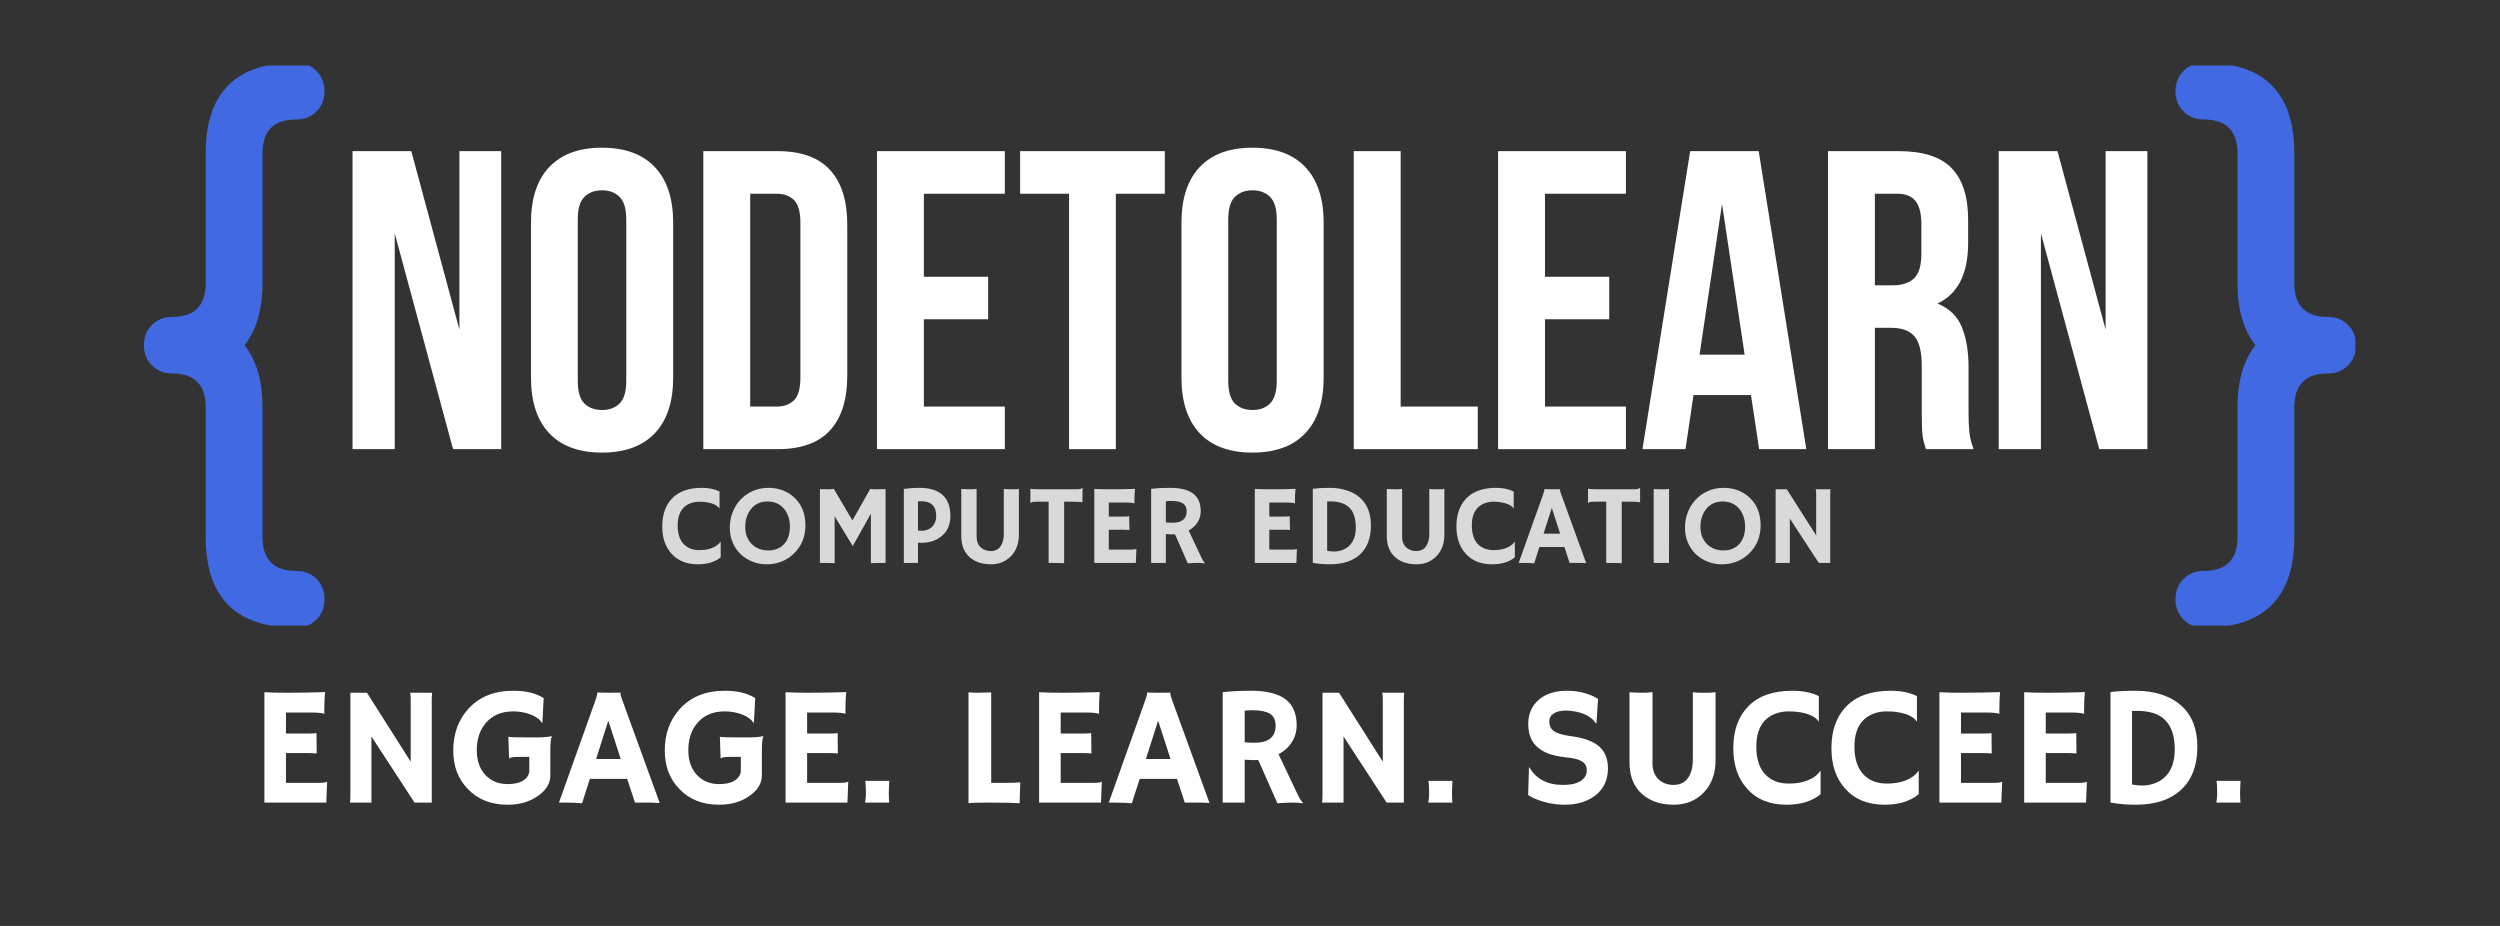
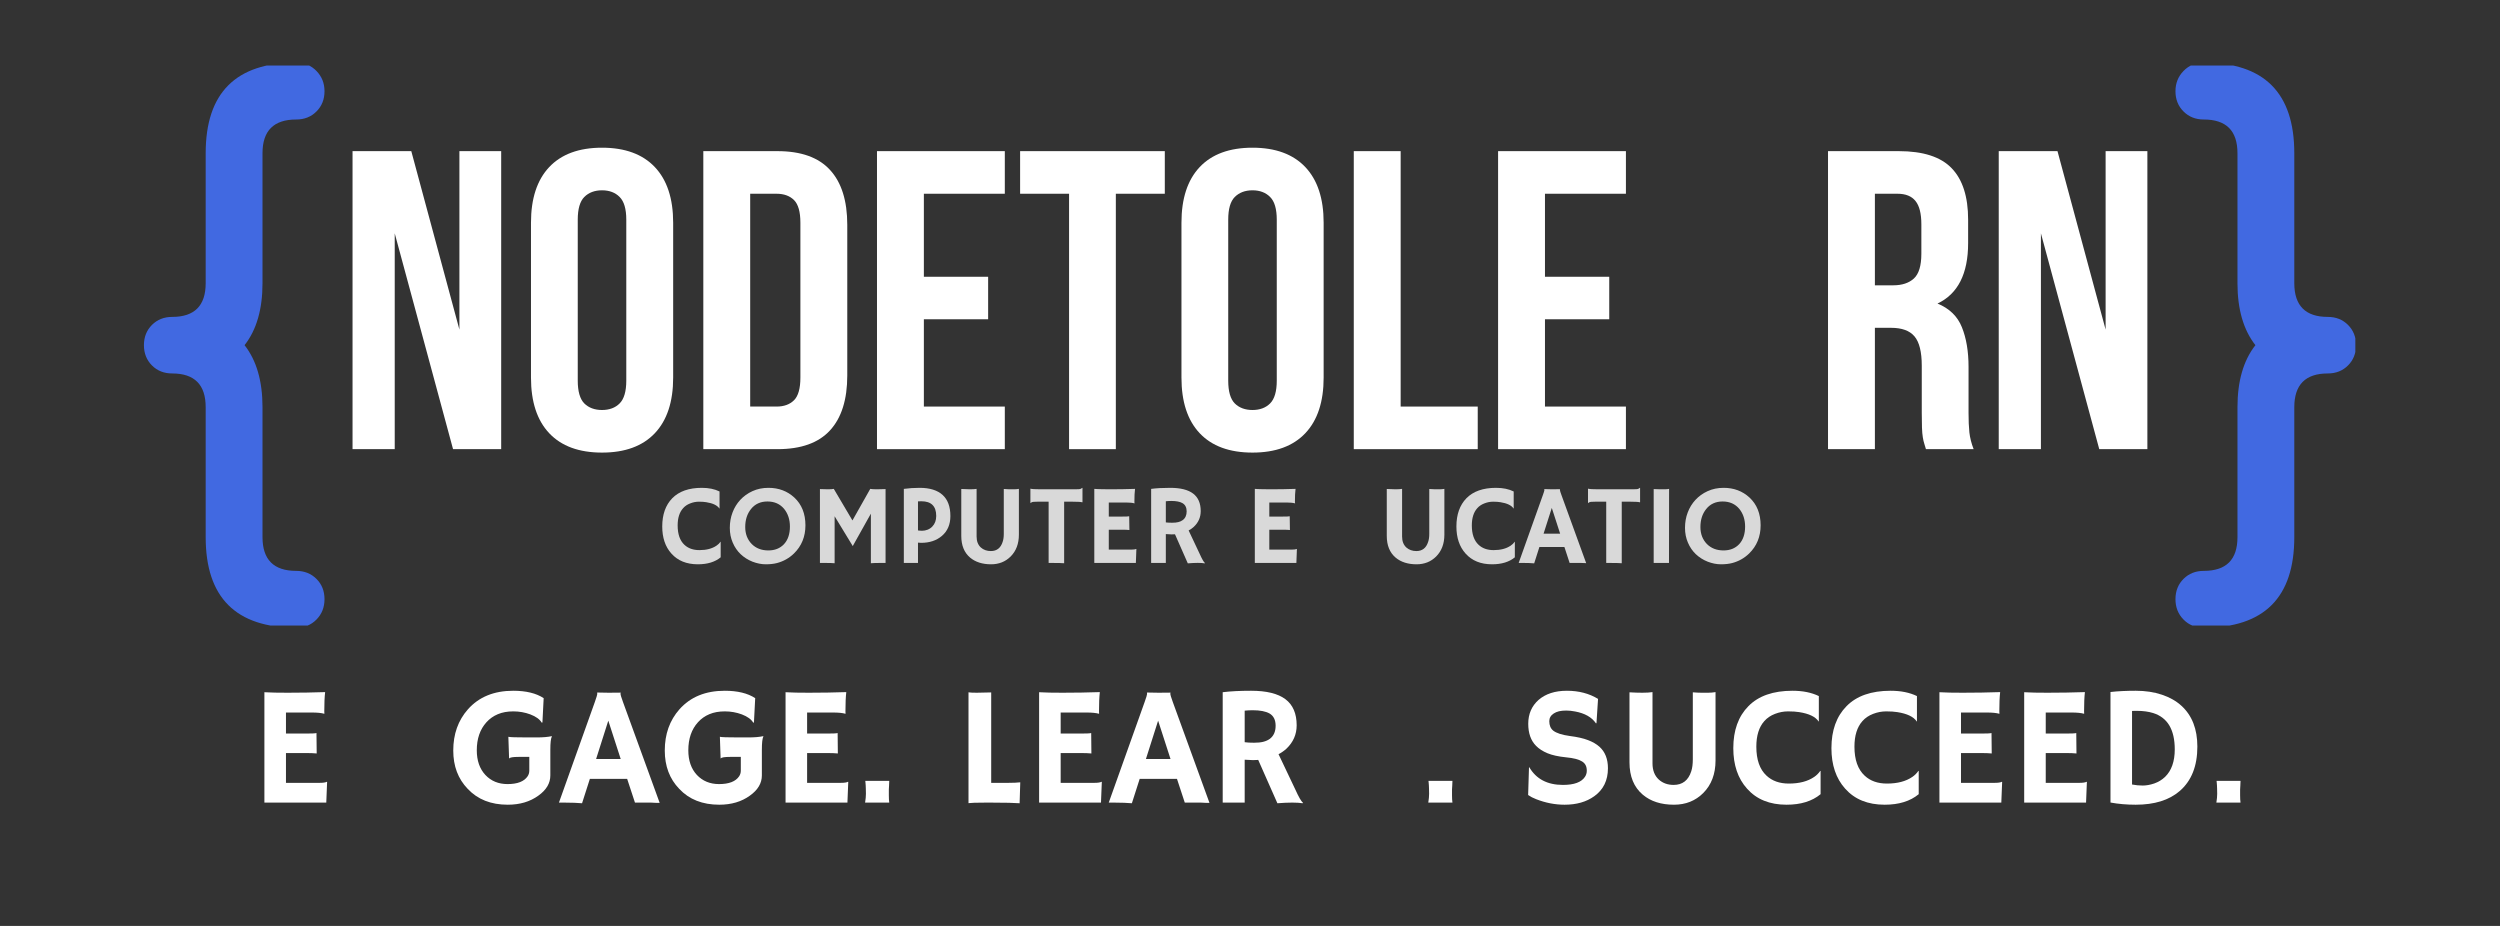
<svg xmlns="http://www.w3.org/2000/svg" width="1080" zoomAndPan="magnify" viewBox="0 0 810 300" height="400" preserveAspectRatio="xMidYMid meet" version="1.0">
  <rect x="0" y="0" width="810" height="300" fill="#333333" stroke="none" />
  <defs>
    <clipPath id="ced4c162c1">
      <path d="M 46.633 21.242 L 105.84 21.242 L 105.84 202.684 L 46.633 202.684 Z M 46.633 21.242 " clip-rule="nonzero" />
    </clipPath>
    <clipPath id="62912ef566">
      <path d="M 704.16 21.242 L 763.129 21.242 L 763.129 202.684 L 704.16 202.684 Z M 704.16 21.242 " clip-rule="nonzero" />
    </clipPath>
  </defs>
  <g clip-path="url(#ced4c162c1)">
    <path fill="#4169e1" d="M 95.977 20.297 C 98.617 20.297 100.805 21.203 102.531 22.992 C 104.27 24.777 105.141 26.965 105.141 29.555 C 105.141 32.195 104.27 34.391 102.531 36.117 C 100.805 37.848 98.617 38.719 95.977 38.719 C 88.688 38.719 85.051 42.355 85.051 49.645 L 85.051 91.758 C 85.051 100.211 83.109 106.91 79.238 111.836 C 83.109 116.773 85.051 123.473 85.051 131.926 L 85.051 174.039 C 85.051 181.32 88.688 184.965 95.977 184.965 C 98.617 184.965 100.805 185.836 102.531 187.562 C 104.27 189.293 105.141 191.488 105.141 194.129 C 105.141 196.77 104.27 198.973 102.531 200.734 C 100.805 202.5 98.617 203.375 95.977 203.375 C 76.418 203.375 66.641 193.598 66.641 174.039 L 66.641 131.926 C 66.641 124.645 63.02 121 55.797 121 C 53.156 121 50.973 120.141 49.234 118.402 C 47.504 116.672 46.633 114.488 46.633 111.836 C 46.633 109.195 47.504 107.012 49.234 105.273 C 50.973 103.543 53.156 102.676 55.797 102.676 C 63.02 102.676 66.641 99.039 66.641 91.758 L 66.641 49.645 C 66.641 30.078 76.418 20.297 95.977 20.297 " fill-opacity="1" fill-rule="nonzero" />
  </g>
  <g clip-path="url(#62912ef566)">
    <path fill="#4169e1" d="M 714.016 20.297 C 711.375 20.297 709.188 21.203 707.461 22.992 C 705.723 24.777 704.852 26.965 704.852 29.555 C 704.852 32.195 705.723 34.391 707.461 36.117 C 709.188 37.848 711.375 38.719 714.016 38.719 C 721.305 38.719 724.941 42.355 724.941 49.645 L 724.941 91.758 C 724.941 100.211 726.883 106.91 730.754 111.836 C 726.883 116.773 724.941 123.473 724.941 131.926 L 724.941 174.039 C 724.941 181.32 721.305 184.965 714.016 184.965 C 711.375 184.965 709.188 185.836 707.461 187.562 C 705.723 189.293 704.852 191.488 704.852 194.129 C 704.852 196.77 705.723 198.973 707.461 200.734 C 709.188 202.5 711.375 203.375 714.016 203.375 C 733.574 203.375 743.352 193.598 743.352 174.039 L 743.352 131.926 C 743.352 124.645 746.973 121 754.195 121 C 756.836 121 759.02 120.141 760.758 118.402 C 762.488 116.672 763.359 114.488 763.359 111.836 C 763.359 109.195 762.488 107.012 760.758 105.273 C 759.02 103.543 756.836 102.676 754.195 102.676 C 746.973 102.676 743.352 99.039 743.352 91.758 L 743.352 49.645 C 743.352 30.078 733.574 20.297 714.016 20.297 " fill-opacity="1" fill-rule="nonzero" />
  </g>
  <path fill="#ffffff" d="M 127.891 75.598 L 127.891 145.527 L 114.223 145.527 L 114.223 48.969 L 133.258 48.969 L 148.848 106.785 L 148.848 48.969 L 162.383 48.969 L 162.383 145.527 L 146.789 145.527 Z M 127.891 75.598 " fill-opacity="1" fill-rule="nonzero" />
  <path fill="#ffffff" d="M 187.191 123.32 C 187.191 126.812 187.902 129.277 189.316 130.711 C 190.754 132.129 192.668 132.84 195.055 132.84 C 197.434 132.84 199.344 132.129 200.758 130.711 C 202.195 129.277 202.918 126.812 202.918 123.32 L 202.918 71.176 C 202.918 67.691 202.195 65.238 200.758 63.82 C 199.344 62.387 197.434 61.66 195.055 61.66 C 192.668 61.66 190.754 62.387 189.316 63.82 C 187.902 65.238 187.191 67.691 187.191 71.176 Z M 172.039 72.156 C 172.039 64.328 174.004 58.32 177.945 54.133 C 181.902 49.949 187.605 47.855 195.055 47.855 C 202.496 47.855 208.203 49.949 212.168 54.133 C 216.125 58.32 218.105 64.328 218.105 72.156 L 218.105 122.344 C 218.105 130.172 216.125 136.18 212.168 140.363 C 208.203 144.551 202.496 146.641 195.055 146.641 C 187.605 146.641 181.902 144.551 177.945 140.363 C 174.004 136.18 172.039 130.172 172.039 122.344 Z M 172.039 72.156 " fill-opacity="1" fill-rule="nonzero" />
  <path fill="#ffffff" d="M 227.875 48.969 L 251.902 48.969 C 259.531 48.969 265.199 50.996 268.914 55.047 C 272.645 59.094 274.516 65.027 274.516 72.832 L 274.516 121.668 C 274.516 129.48 272.645 135.402 268.914 139.453 C 265.199 143.504 259.531 145.527 251.902 145.527 L 227.875 145.527 Z M 243.062 62.773 L 243.062 131.727 L 251.598 131.727 C 254.004 131.727 255.895 131.043 257.27 129.668 C 258.637 128.301 259.328 125.852 259.328 122.344 L 259.328 72.156 C 259.328 68.645 258.637 66.207 257.27 64.832 C 255.895 63.465 254.004 62.773 251.598 62.773 Z M 243.062 62.773 " fill-opacity="1" fill-rule="nonzero" />
  <path fill="#ffffff" d="M 299.332 89.672 L 320.156 89.672 L 320.156 103.441 L 299.332 103.441 L 299.332 131.727 L 325.559 131.727 L 325.559 145.527 L 284.145 145.527 L 284.145 48.969 L 325.559 48.969 L 325.559 62.773 L 299.332 62.773 Z M 299.332 89.672 " fill-opacity="1" fill-rule="nonzero" />
  <path fill="#ffffff" d="M 330.516 48.969 L 377.395 48.969 L 377.395 62.773 L 361.531 62.773 L 361.531 145.527 L 346.379 145.527 L 346.379 62.773 L 330.516 62.773 Z M 330.516 48.969 " fill-opacity="1" fill-rule="nonzero" />
  <path fill="#ffffff" d="M 397.945 123.32 C 397.945 126.812 398.652 129.277 400.07 130.711 C 401.508 132.129 403.422 132.84 405.809 132.84 C 408.188 132.84 410.094 132.129 411.512 130.711 C 412.949 129.277 413.672 126.812 413.672 123.32 L 413.672 71.176 C 413.672 67.691 412.949 65.238 411.512 63.82 C 410.094 62.387 408.188 61.66 405.809 61.66 C 403.422 61.66 401.508 62.387 400.07 63.82 C 398.652 65.238 397.945 67.691 397.945 71.176 Z M 382.793 72.156 C 382.793 64.328 384.758 58.32 388.699 54.133 C 392.656 49.949 398.359 47.855 405.809 47.855 C 413.25 47.855 418.953 49.949 422.922 54.133 C 426.879 58.32 428.859 64.328 428.859 72.156 L 428.859 122.344 C 428.859 130.172 426.879 136.18 422.922 140.363 C 418.953 144.551 413.25 146.641 405.809 146.641 C 398.359 146.641 392.656 144.551 388.699 140.363 C 384.758 136.18 382.793 130.172 382.793 122.344 Z M 382.793 72.156 " fill-opacity="1" fill-rule="nonzero" />
  <path fill="#ffffff" d="M 438.625 48.969 L 453.812 48.969 L 453.812 131.727 L 478.785 131.727 L 478.785 145.527 L 438.625 145.527 Z M 438.625 48.969 " fill-opacity="1" fill-rule="nonzero" />
  <path fill="#ffffff" d="M 500.57 89.672 L 521.395 89.672 L 521.395 103.441 L 500.57 103.441 L 500.57 131.727 L 526.797 131.727 L 526.797 145.527 L 485.383 145.527 L 485.383 48.969 L 526.797 48.969 L 526.797 62.773 L 500.57 62.773 Z M 500.57 89.672 " fill-opacity="1" fill-rule="nonzero" />
-   <path fill="#ffffff" d="M 585.246 145.527 L 569.957 145.527 L 567.324 128.012 L 548.695 128.012 L 546.098 145.527 L 532.156 145.527 L 547.613 48.969 L 569.82 48.969 Z M 550.652 114.918 L 565.266 114.918 L 557.941 66.082 Z M 550.652 114.918 " fill-opacity="1" fill-rule="nonzero" />
  <path fill="#ffffff" d="M 624.004 145.527 C 623.816 144.879 623.641 144.281 623.465 143.738 C 623.277 143.184 623.125 142.492 622.992 141.68 C 622.855 140.855 622.762 139.793 622.719 138.508 C 622.672 137.211 622.652 135.598 622.652 133.684 L 622.652 118.496 C 622.652 113.996 621.859 110.824 620.289 108.977 C 618.738 107.137 616.207 106.211 612.695 106.211 L 607.465 106.211 L 607.465 145.527 L 592.277 145.527 L 592.277 48.969 L 615.195 48.969 C 623.094 48.969 628.805 50.816 632.34 54.504 C 635.891 58.176 637.672 63.734 637.672 71.176 L 637.672 78.77 C 637.672 88.695 634.363 95.223 627.75 98.348 C 631.598 99.926 634.23 102.48 635.648 106.008 C 637.082 109.543 637.809 113.836 637.809 118.898 L 637.809 133.816 C 637.809 136.207 637.891 138.297 638.078 140.094 C 638.281 141.875 638.734 143.688 639.461 145.527 Z M 607.465 62.773 L 607.465 92.441 L 613.406 92.441 C 616.242 92.441 618.469 91.715 620.09 90.246 C 621.707 88.762 622.52 86.086 622.52 82.215 L 622.52 72.695 C 622.52 69.211 621.887 66.688 620.629 65.137 C 619.387 63.566 617.438 62.773 614.789 62.773 Z M 607.465 62.773 " fill-opacity="1" fill-rule="nonzero" />
  <path fill="#ffffff" d="M 661.258 75.598 L 661.258 145.527 L 647.59 145.527 L 647.59 48.969 L 666.625 48.969 L 682.219 106.785 L 682.219 48.969 L 695.75 48.969 L 695.75 145.527 L 680.16 145.527 Z M 661.258 75.598 " fill-opacity="1" fill-rule="nonzero" />
  <path fill="#d9d9d9" d="M 227.391 158.059 C 229.633 158.059 231.551 158.453 233.129 159.238 L 233.129 164.738 L 233.094 164.773 C 232.418 163.746 231 163.051 228.84 162.715 C 228.207 162.605 227.406 162.547 226.445 162.547 C 225.473 162.547 224.52 162.742 223.574 163.121 C 222.648 163.484 221.898 163.996 221.316 164.672 C 220.141 165.98 219.559 167.836 219.559 170.242 C 219.559 173.059 220.285 175.152 221.754 176.52 C 222.984 177.668 224.605 178.238 226.613 178.238 C 228.883 178.238 230.73 177.758 232.148 176.789 C 232.664 176.453 233.102 176.031 233.465 175.508 L 233.5 175.539 L 233.5 180.57 C 231.676 182.078 229.211 182.832 226.105 182.832 C 222.461 182.832 219.602 181.676 217.535 179.355 C 215.551 177.152 214.566 174.223 214.566 170.578 C 214.566 166.715 215.645 163.66 217.805 161.434 C 220.008 159.188 223.203 158.059 227.391 158.059 Z M 227.391 158.059 " fill-opacity="1" fill-rule="nonzero" />
  <path fill="#d9d9d9" d="M 239.969 179.555 C 238.891 178.527 238.027 177.277 237.406 175.809 C 236.773 174.352 236.461 172.754 236.461 171.02 C 236.461 169.262 236.746 167.609 237.336 166.055 C 237.918 164.504 238.754 163.145 239.836 161.973 C 240.934 160.781 242.246 159.84 243.785 159.137 C 245.336 158.422 247.066 158.059 248.98 158.059 C 252.289 158.059 255.074 159.105 257.352 161.195 C 259.754 163.426 260.961 166.426 260.961 170.207 C 260.961 173.879 259.715 176.926 257.215 179.355 C 255.68 180.84 253.859 181.867 251.75 182.426 C 250.711 182.695 249.496 182.832 248.105 182.832 C 246.703 182.832 245.277 182.543 243.816 181.988 C 242.348 181.402 241.066 180.594 239.969 179.555 Z M 241.453 170.746 C 241.453 171.879 241.633 172.906 241.996 173.852 C 242.375 174.781 242.891 175.574 243.547 176.25 C 244.941 177.648 246.738 178.34 248.949 178.34 C 251.039 178.34 252.727 177.668 254.012 176.316 C 255.293 174.926 255.934 173.027 255.934 170.613 C 255.934 168.344 255.309 166.445 254.078 164.91 C 252.746 163.289 250.938 162.48 248.645 162.48 C 246.391 162.48 244.609 163.305 243.312 164.941 C 242.07 166.496 241.453 168.438 241.453 170.746 Z M 241.453 170.746 " fill-opacity="1" fill-rule="nonzero" />
  <path fill="#d9d9d9" d="M 270.418 182.492 C 269.852 182.426 268.75 182.391 267.109 182.391 L 265.66 182.391 L 265.66 158.461 C 266.418 158.512 267.262 158.531 268.191 158.531 C 269.109 158.531 269.762 158.488 270.148 158.395 L 276.191 168.621 L 281.961 158.395 C 282.34 158.488 283.074 158.531 284.156 158.531 C 285.234 158.531 286.156 158.512 286.922 158.461 L 286.922 182.391 L 285.504 182.391 C 283.859 182.391 282.746 182.426 282.164 182.492 L 282.164 166.426 L 276.293 176.926 L 270.418 167.27 Z M 270.418 182.492 " fill-opacity="1" fill-rule="nonzero" />
  <path fill="#d9d9d9" d="M 292.84 158.395 C 294.504 158.176 296.215 158.059 297.973 158.059 C 301.227 158.059 303.707 158.824 305.395 160.352 C 307.082 161.887 307.926 164.168 307.926 167.203 C 307.926 169.93 307 172.082 305.16 173.648 C 303.406 175.137 301.16 175.879 298.445 175.879 C 298.125 175.879 297.785 175.859 297.43 175.809 L 297.43 182.391 L 292.84 182.391 Z M 298.512 162.41 C 298.148 162.41 297.785 162.43 297.43 162.445 L 297.43 171.863 C 297.812 171.93 298.273 171.961 298.816 171.961 C 299.371 171.961 299.945 171.852 300.535 171.625 C 301.145 171.379 301.648 171.043 302.055 170.613 C 302.906 169.734 303.336 168.586 303.336 167.172 C 303.336 163.996 301.727 162.41 298.512 162.41 Z M 298.512 162.41 " fill-opacity="1" fill-rule="nonzero" />
  <path fill="#d9d9d9" d="M 325.227 158.43 C 325.941 158.496 326.551 158.531 327.047 158.531 L 328.531 158.531 C 329.047 158.531 329.578 158.488 330.121 158.395 L 330.121 173.211 C 330.121 176.164 329.227 178.527 327.453 180.301 C 325.766 181.988 323.648 182.832 321.109 182.832 C 318.316 182.832 316.055 182.113 314.324 180.672 C 312.41 179.051 311.457 176.715 311.457 173.648 L 311.457 158.43 C 312.441 158.496 313.379 158.531 314.258 158.531 C 315.133 158.531 315.852 158.488 316.418 158.395 L 316.418 173.852 C 316.418 175.363 316.871 176.543 317.801 177.395 C 318.68 178.164 319.758 178.543 321.039 178.543 C 322.949 178.543 324.223 177.559 324.855 175.574 C 325.098 174.883 325.227 174.012 325.227 172.977 Z M 325.227 158.43 " fill-opacity="1" fill-rule="nonzero" />
  <path fill="#d9d9d9" d="M 344.781 182.492 C 344.191 182.426 342.707 182.391 340.324 182.391 L 339.754 182.391 L 339.754 162.547 L 336.207 162.547 C 335.145 162.547 334.52 162.605 334.32 162.715 C 334.133 162.809 333.988 162.902 333.879 162.984 L 333.848 162.984 L 333.848 158.395 L 333.879 158.328 C 334.285 158.461 335.348 158.531 337.086 158.531 L 348.359 158.531 C 349.387 158.531 349.996 158.48 350.18 158.363 C 350.383 158.25 350.535 158.152 350.652 158.059 L 350.723 158.09 L 350.723 162.68 L 350.652 162.75 C 350.266 162.613 349.203 162.547 347.449 162.547 L 344.781 162.547 Z M 344.781 182.492 " fill-opacity="1" fill-rule="nonzero" />
  <path fill="#d9d9d9" d="M 366.566 178.07 C 367.309 178.07 367.824 178.004 368.121 177.867 L 368.188 177.902 L 368.02 182.391 L 354.555 182.391 L 354.555 158.395 C 354.891 158.422 355.246 158.445 355.633 158.461 L 356.914 158.496 C 357.742 158.523 358.645 158.531 359.617 158.531 C 362.359 158.531 365.066 158.488 367.75 158.395 C 367.613 159.434 367.547 160.824 367.547 162.582 C 367.547 162.781 367.562 162.934 367.613 163.02 L 367.547 163.086 C 366.938 162.91 366.062 162.816 364.914 162.816 L 359.246 162.816 L 359.246 167.371 L 363.496 167.371 C 364.82 167.371 365.605 167.34 365.859 167.27 L 365.926 171.727 C 365.363 171.66 364.617 171.625 363.699 171.625 L 359.246 171.625 L 359.246 178.07 Z M 366.566 178.07 " fill-opacity="1" fill-rule="nonzero" />
  <path fill="#d9d9d9" d="M 380.695 173.109 C 380.332 173.137 379.953 173.145 379.547 173.145 C 379.145 173.145 378.535 173.109 377.727 173.043 L 377.727 182.391 L 372.969 182.391 L 372.969 158.395 C 374.656 158.176 376.715 158.059 379.145 158.059 C 382.469 158.059 384.949 158.684 386.566 159.914 C 388.203 161.152 389.031 163.043 389.031 165.582 C 389.031 167.594 388.289 169.289 386.805 170.68 C 386.305 171.152 385.742 171.551 385.117 171.863 L 388.762 179.59 C 389.48 181.191 390.027 182.137 390.414 182.426 L 390.348 182.527 C 389.176 182.324 387.344 182.324 384.848 182.527 Z M 379.48 162.309 C 378.875 162.309 378.281 162.344 377.727 162.41 L 377.727 169.262 C 378.309 169.332 378.992 169.363 379.785 169.363 C 380.594 169.363 381.254 169.297 381.777 169.16 C 382.316 169.027 382.789 168.816 383.191 168.52 C 384.047 167.895 384.477 166.949 384.477 165.684 C 384.477 164.43 384.02 163.543 383.125 163.02 C 382.316 162.547 381.102 162.309 379.48 162.309 Z M 379.48 162.309 " fill-opacity="1" fill-rule="nonzero" />
  <path fill="#d9d9d9" d="M 418.578 178.07 C 419.32 178.07 419.832 178.004 420.129 177.867 L 420.195 177.902 L 420.027 182.391 L 406.562 182.391 L 406.562 158.395 C 406.898 158.422 407.254 158.445 407.641 158.461 L 408.926 158.496 C 409.75 158.523 410.652 158.531 411.625 158.531 C 414.367 158.531 417.074 158.488 419.758 158.395 C 419.621 159.434 419.555 160.824 419.555 162.582 C 419.555 162.781 419.57 162.934 419.621 163.02 L 419.555 163.086 C 418.949 162.91 418.07 162.816 416.922 162.816 L 411.254 162.816 L 411.254 167.371 L 415.504 167.371 C 416.828 167.371 417.613 167.34 417.867 167.27 L 417.934 171.727 C 417.371 171.66 416.629 171.625 415.707 171.625 L 411.254 171.625 L 411.254 178.07 Z M 418.578 178.07 " fill-opacity="1" fill-rule="nonzero" />
-   <path fill="#d9d9d9" d="M 430.812 182.832 C 428.875 182.832 427.051 182.668 425.348 182.359 L 425.348 158.363 C 426.914 158.16 428.738 158.059 430.812 158.059 C 432.906 158.059 434.797 158.352 436.484 158.934 C 438.188 159.5 439.605 160.309 440.738 161.363 C 443.031 163.457 444.18 166.41 444.18 170.207 C 444.18 174.461 442.906 177.691 440.367 179.895 C 438.07 181.852 434.883 182.832 430.812 182.832 Z M 430.004 178.477 C 430.762 178.613 431.539 178.68 432.332 178.68 C 433.117 178.68 433.953 178.535 434.832 178.238 C 435.727 177.93 436.52 177.445 437.191 176.789 C 438.586 175.422 439.285 173.438 439.285 170.848 C 439.285 166.555 437.715 163.922 434.594 162.953 C 433.582 162.613 432.402 162.445 431.051 162.445 L 430.543 162.445 C 430.359 162.445 430.18 162.461 430.004 162.48 Z M 430.004 178.477 " fill-opacity="1" fill-rule="nonzero" />
  <path fill="#d9d9d9" d="M 463.086 158.43 C 463.805 158.496 464.414 158.531 464.91 158.531 L 466.395 158.531 C 466.91 158.531 467.441 158.488 467.98 158.395 L 467.98 173.211 C 467.98 176.164 467.086 178.527 465.316 180.301 C 463.629 181.988 461.508 182.832 458.969 182.832 C 456.176 182.832 453.914 182.113 452.188 180.672 C 450.27 179.051 449.316 176.715 449.316 173.648 L 449.316 158.43 C 450.305 158.496 451.242 158.531 452.117 158.531 C 452.996 158.531 453.715 158.488 454.277 158.395 L 454.277 173.852 C 454.277 175.363 454.734 176.543 455.664 177.395 C 456.539 178.164 457.621 178.543 458.902 178.543 C 460.809 178.543 462.082 177.559 462.715 175.574 C 462.961 174.883 463.086 174.012 463.086 172.977 Z M 463.086 158.43 " fill-opacity="1" fill-rule="nonzero" />
  <path fill="#d9d9d9" d="M 484.703 158.059 C 486.945 158.059 488.863 158.453 490.438 159.238 L 490.438 164.738 L 490.406 164.773 C 489.73 163.746 488.312 163.051 486.152 162.715 C 485.52 162.605 484.719 162.547 483.758 162.547 C 482.785 162.547 481.832 162.742 480.887 163.121 C 479.961 163.484 479.207 163.996 478.625 164.672 C 477.453 165.98 476.871 167.836 476.871 170.242 C 476.871 173.059 477.598 175.152 479.066 176.52 C 480.297 177.668 481.918 178.238 483.926 178.238 C 486.195 178.238 488.043 177.758 489.461 176.789 C 489.977 176.453 490.414 176.031 490.777 175.508 L 490.809 175.539 L 490.809 180.57 C 488.988 182.078 486.523 182.832 483.418 182.832 C 479.773 182.832 476.914 181.676 474.848 179.355 C 472.863 177.152 471.875 174.223 471.875 170.578 C 471.875 166.715 472.957 163.66 475.117 161.434 C 477.32 159.188 480.516 158.059 484.703 158.059 Z M 484.703 158.059 " fill-opacity="1" fill-rule="nonzero" />
  <path fill="#d9d9d9" d="M 497.078 182.527 C 496.043 182.434 494.836 182.391 493.469 182.391 L 492.051 182.391 L 499.848 160.52 C 500.203 159.535 500.387 158.961 500.387 158.801 C 500.387 158.648 500.371 158.547 500.352 158.496 L 500.387 158.461 C 501.145 158.512 501.973 158.531 502.852 158.531 C 503.566 158.531 504.438 158.523 505.449 158.496 L 505.449 158.531 C 505.426 158.582 505.414 158.648 505.414 158.734 C 505.414 158.961 505.594 159.559 505.957 160.52 L 513.922 182.457 C 513.691 182.434 513.414 182.426 513.078 182.426 C 513.078 182.426 512.773 182.41 512.164 182.391 C 511.844 182.391 511.574 182.391 511.355 182.391 L 508.555 182.391 L 506.867 177.227 L 498.766 177.227 Z M 505.484 172.906 L 502.781 164.57 L 500.117 172.906 Z M 505.484 172.906 " fill-opacity="1" fill-rule="nonzero" />
  <path fill="#d9d9d9" d="M 525.445 182.492 C 524.855 182.426 523.371 182.391 520.992 182.391 L 520.418 182.391 L 520.418 162.547 L 516.875 162.547 C 515.809 162.547 515.188 162.605 514.984 162.715 C 514.797 162.809 514.652 162.902 514.543 162.984 L 514.512 162.984 L 514.512 158.395 L 514.543 158.328 C 514.949 158.461 516.012 158.531 517.75 158.531 L 529.023 158.531 C 530.051 158.531 530.66 158.48 530.844 158.363 C 531.047 158.25 531.199 158.152 531.316 158.059 L 531.387 158.09 L 531.387 162.68 L 531.316 162.75 C 530.93 162.613 529.867 162.547 528.113 162.547 L 525.445 162.547 Z M 525.445 182.492 " fill-opacity="1" fill-rule="nonzero" />
  <path fill="#d9d9d9" d="M 535.793 158.461 C 536.98 158.512 537.699 158.531 537.953 158.531 L 539.266 158.531 C 539.891 158.531 540.398 158.488 540.785 158.395 L 540.754 182.391 L 535.793 182.391 Z M 535.793 158.461 " fill-opacity="1" fill-rule="nonzero" />
  <path fill="#d9d9d9" d="M 549.449 179.555 C 548.371 178.527 547.508 177.277 546.887 175.809 C 546.254 174.352 545.941 172.754 545.941 171.02 C 545.941 169.262 546.227 167.609 546.816 166.055 C 547.398 164.504 548.234 163.145 549.316 161.973 C 550.41 160.781 551.727 159.84 553.266 159.137 C 554.816 158.422 556.547 158.059 558.461 158.059 C 561.77 158.059 564.555 159.105 566.832 161.195 C 569.234 163.426 570.441 166.426 570.441 170.207 C 570.441 173.879 569.195 176.926 566.695 179.355 C 565.16 180.84 563.34 181.867 561.23 182.426 C 560.191 182.695 558.977 182.832 557.582 182.832 C 556.184 182.832 554.758 182.543 553.297 181.988 C 551.828 181.402 550.547 180.594 549.449 179.555 Z M 550.934 170.746 C 550.934 171.879 551.113 172.906 551.477 173.852 C 551.855 174.781 552.371 175.574 553.027 176.25 C 554.418 177.648 556.219 178.34 558.426 178.34 C 560.52 178.34 562.207 177.668 563.488 176.316 C 564.773 174.926 565.414 173.027 565.414 170.613 C 565.414 168.344 564.789 166.445 563.559 164.91 C 562.223 163.289 560.418 162.48 558.125 162.48 C 555.871 162.48 554.09 163.305 552.793 164.941 C 551.551 166.496 550.934 168.438 550.934 170.746 Z M 550.934 170.746 " fill-opacity="1" fill-rule="nonzero" />
-   <path fill="#d9d9d9" d="M 575.207 182.391 C 575.277 181.988 575.309 181.547 575.309 181.074 L 575.309 158.531 L 578.922 158.531 L 588.438 173.48 L 588.438 159.746 C 588.438 159.094 588.371 158.691 588.234 158.531 L 593.094 158.531 C 593.027 159.004 592.996 159.535 592.996 160.117 L 592.996 182.391 L 589.281 182.391 L 579.898 168.016 L 579.898 182.391 Z M 575.207 182.391 " fill-opacity="1" fill-rule="nonzero" />
  <path fill="#ffffff" d="M 103.586 253.641 C 104.684 253.641 105.453 253.531 105.883 253.301 L 105.984 253.336 L 105.715 260.051 L 85.664 260.051 L 85.664 224.277 C 86.156 224.301 86.695 224.328 87.285 224.344 L 89.141 224.41 C 90.398 224.438 91.758 224.445 93.227 224.445 C 97.316 224.445 101.359 224.379 105.344 224.242 C 105.156 225.82 105.07 227.914 105.07 230.52 C 105.07 230.816 105.082 231.027 105.105 231.16 L 105.07 231.262 C 104.125 230.992 102.793 230.859 101.09 230.859 L 92.652 230.859 L 92.652 237.676 L 98.996 237.676 C 100.973 237.676 102.152 237.625 102.539 237.508 L 102.609 244.121 C 101.746 244.039 100.652 243.988 99.301 243.988 L 92.652 243.988 L 92.652 253.641 Z M 103.586 253.641 " fill-opacity="1" fill-rule="nonzero" />
-   <path fill="#ffffff" d="M 113.391 260.051 C 113.477 259.445 113.527 258.785 113.527 258.062 L 113.527 224.445 L 118.895 224.445 L 133.066 246.789 L 133.066 226.27 C 133.066 225.305 132.977 224.699 132.797 224.445 L 140.02 224.445 C 139.926 225.172 139.887 225.957 139.887 226.809 L 139.887 260.051 L 134.316 260.051 L 120.344 238.621 L 120.344 260.051 Z M 113.391 260.051 " fill-opacity="1" fill-rule="nonzero" />
  <path fill="#ffffff" d="M 178.816 238.586 C 178.477 239.195 178.309 240.645 178.309 242.941 L 178.309 251.242 C 178.309 253.766 177.012 255.953 174.43 257.789 C 171.727 259.75 168.422 260.727 164.508 260.727 C 159.082 260.727 154.762 259.023 151.547 255.598 C 148.414 252.355 146.855 248.223 146.855 243.176 C 146.855 237.844 148.441 233.391 151.613 229.812 C 155.164 225.812 160.059 223.805 166.293 223.805 C 170.43 223.805 173.719 224.605 176.148 226.199 L 175.746 234.098 L 175.508 234.133 C 174.875 233.051 173.652 232.164 171.828 231.465 C 170.074 230.816 168.234 230.488 166.328 230.488 C 164.414 230.488 162.734 230.789 161.301 231.398 C 159.855 232.004 158.633 232.875 157.621 233.996 C 155.527 236.293 154.48 239.328 154.48 243.109 C 154.48 246.418 155.402 249.074 157.25 251.074 C 159.113 253.059 161.512 254.043 164.438 254.043 C 167.652 254.043 169.82 253.199 170.953 251.512 C 171.305 250.973 171.492 250.367 171.492 249.691 L 171.492 245.234 L 168.051 245.234 C 166.176 245.234 165.164 245.406 165.012 245.742 L 164.945 245.707 L 164.707 238.723 C 165.199 238.855 167.223 238.926 170.785 238.926 L 173.922 238.926 C 175.898 238.926 177.508 238.789 178.75 238.52 Z M 178.816 238.586 " fill-opacity="1" fill-rule="nonzero" />
  <path fill="#ffffff" d="M 188.586 260.254 C 187.051 260.121 185.262 260.051 183.219 260.051 L 181.094 260.051 L 192.738 227.414 C 193.25 225.957 193.512 225.113 193.512 224.883 C 193.512 224.641 193.496 224.496 193.48 224.445 L 193.512 224.379 C 194.676 224.43 195.918 224.445 197.227 224.445 C 198.281 224.445 199.562 224.438 201.074 224.41 L 201.105 224.445 C 201.055 224.539 201.039 224.641 201.039 224.75 C 201.039 225.086 201.309 225.988 201.848 227.449 L 213.73 260.121 C 213.367 260.121 212.953 260.121 212.48 260.121 C 212.48 260.121 212.008 260.094 211.062 260.051 C 210.633 260.051 210.234 260.051 209.883 260.051 L 205.73 260.051 L 203.199 252.355 L 191.117 252.355 Z M 201.105 245.91 L 197.09 233.492 L 193.141 245.91 Z M 201.105 245.91 " fill-opacity="1" fill-rule="nonzero" />
  <path fill="#ffffff" d="M 247.348 238.586 C 247.012 239.195 246.844 240.645 246.844 242.941 L 246.844 251.242 C 246.844 253.766 245.543 255.953 242.961 257.789 C 240.262 259.75 236.953 260.727 233.039 260.727 C 227.613 260.727 223.293 259.023 220.078 255.598 C 216.949 252.355 215.387 248.223 215.387 243.176 C 215.387 237.844 216.973 233.391 220.145 229.812 C 223.699 225.812 228.59 223.805 234.828 223.805 C 238.961 223.805 242.254 224.605 244.684 226.199 L 244.277 234.098 L 244.039 234.133 C 243.406 233.051 242.184 232.164 240.363 231.465 C 238.605 230.816 236.77 230.488 234.859 230.488 C 232.945 230.488 231.266 230.789 229.832 231.398 C 228.391 232.004 227.164 232.875 226.152 233.996 C 224.062 236.293 223.016 239.328 223.016 243.109 C 223.016 246.418 223.934 249.074 225.781 251.074 C 227.648 253.059 230.043 254.043 232.973 254.043 C 236.184 254.043 238.355 253.199 239.484 251.512 C 239.84 250.973 240.023 250.367 240.023 249.691 L 240.023 245.234 L 236.582 245.234 C 234.707 245.234 233.695 245.406 233.543 245.742 L 233.477 245.707 L 233.242 238.723 C 233.73 238.855 235.754 238.926 239.316 238.926 L 242.453 238.926 C 244.43 238.926 246.039 238.789 247.281 238.52 Z M 247.348 238.586 " fill-opacity="1" fill-rule="nonzero" />
  <path fill="#ffffff" d="M 272.441 253.641 C 273.539 253.641 274.305 253.531 274.734 253.301 L 274.836 253.336 L 274.566 260.051 L 254.52 260.051 L 254.52 224.277 C 255.008 224.301 255.547 224.328 256.141 224.344 L 257.996 224.41 C 259.254 224.438 260.609 224.445 262.078 224.445 C 266.172 224.445 270.215 224.379 274.195 224.242 C 274.012 225.82 273.926 227.914 273.926 230.52 C 273.926 230.816 273.934 231.027 273.961 231.16 L 273.926 231.262 C 272.98 230.992 271.648 230.859 269.941 230.859 L 261.504 230.859 L 261.504 237.676 L 267.852 237.676 C 269.824 237.676 271.008 237.625 271.395 237.508 L 271.461 244.121 C 270.602 244.039 269.504 243.988 268.152 243.988 L 261.504 243.988 L 261.504 253.641 Z M 272.441 253.641 " fill-opacity="1" fill-rule="nonzero" />
  <path fill="#ffffff" d="M 280.289 260.051 C 280.465 258.973 280.559 258.02 280.559 257.184 C 280.559 256.332 280.539 255.75 280.523 255.43 C 280.523 255.117 280.508 254.812 280.488 254.516 C 280.465 254.203 280.438 253.91 280.422 253.641 L 280.355 253 L 288.117 253 C 288.066 253.672 288.051 254.23 288.051 254.652 L 287.984 255.766 C 287.984 256.102 287.984 256.746 287.984 257.688 C 287.984 258.617 288.023 259.402 288.117 260.051 Z M 280.289 260.051 " fill-opacity="1" fill-rule="nonzero" />
  <path fill="#ffffff" d="M 319.023 260.051 C 316.391 260.051 314.645 260.102 313.793 260.219 L 313.793 224.312 C 314.215 224.402 315.109 224.445 316.457 224.445 C 317.809 224.445 319.367 224.41 321.148 224.344 L 321.148 253.641 L 326.719 253.641 C 328.312 253.641 329.594 253.59 330.566 253.469 C 330.43 257.641 330.363 259.809 330.363 259.984 L 330.363 260.254 C 328.625 260.121 325.688 260.051 321.555 260.051 Z M 319.023 260.051 " fill-opacity="1" fill-rule="nonzero" />
  <path fill="#ffffff" d="M 354.59 253.641 C 355.688 253.641 356.457 253.531 356.887 253.301 L 356.988 253.336 L 356.719 260.051 L 336.672 260.051 L 336.672 224.277 C 337.16 224.301 337.699 224.328 338.289 224.344 L 340.148 224.41 C 341.402 224.438 342.762 224.445 344.23 224.445 C 348.324 224.445 352.363 224.379 356.348 224.242 C 356.16 225.82 356.078 227.914 356.078 230.52 C 356.078 230.816 356.086 231.027 356.109 231.16 L 356.078 231.262 C 355.133 230.992 353.797 230.859 352.094 230.859 L 343.656 230.859 L 343.656 237.676 L 350 237.676 C 351.977 237.676 353.156 237.625 353.547 237.508 L 353.613 244.121 C 352.754 244.039 351.656 243.988 350.305 243.988 L 343.656 243.988 L 343.656 253.641 Z M 354.59 253.641 " fill-opacity="1" fill-rule="nonzero" />
  <path fill="#ffffff" d="M 366.727 260.254 C 365.188 260.121 363.402 260.051 361.359 260.051 L 359.234 260.051 L 370.875 227.414 C 371.391 225.957 371.652 225.113 371.652 224.883 C 371.652 224.641 371.637 224.496 371.617 224.445 L 371.652 224.379 C 372.816 224.43 374.059 224.445 375.363 224.445 C 376.418 224.445 377.703 224.438 379.211 224.41 L 379.246 224.445 C 379.195 224.539 379.18 224.641 379.18 224.75 C 379.18 225.086 379.449 225.988 379.988 227.449 L 391.867 260.121 C 391.508 260.121 391.094 260.121 390.621 260.121 C 390.621 260.121 390.148 260.094 389.203 260.051 C 388.773 260.051 388.375 260.051 388.02 260.051 L 383.871 260.051 L 381.34 252.355 L 369.258 252.355 Z M 379.246 245.91 L 375.23 233.492 L 371.281 245.91 Z M 379.246 245.91 " fill-opacity="1" fill-rule="nonzero" />
  <path fill="#ffffff" d="M 407.664 246.215 C 407.145 246.266 406.586 246.281 405.977 246.281 C 405.371 246.281 404.469 246.238 403.277 246.148 L 403.277 260.051 L 396.156 260.051 L 396.156 224.277 C 398.656 223.965 401.727 223.805 405.371 223.805 C 410.34 223.805 414.043 224.715 416.473 226.539 C 418.906 228.359 420.121 231.188 420.121 235.008 C 420.121 237.961 419.004 240.492 416.777 242.602 C 416.035 243.277 415.191 243.867 414.246 244.359 L 419.715 255.867 C 420.793 258.254 421.613 259.672 422.18 260.121 L 422.043 260.254 C 420.305 259.969 417.59 259.969 413.875 260.254 Z M 405.879 230.117 C 404.973 230.117 404.105 230.168 403.277 230.25 L 403.277 240.477 C 404.129 240.594 405.145 240.645 406.316 240.645 C 407.504 240.645 408.492 240.543 409.285 240.344 C 410.098 240.141 410.805 239.828 411.41 239.398 C 412.668 238.453 413.301 237.035 413.301 235.145 C 413.301 233.254 412.637 231.93 411.312 231.16 C 410.07 230.469 408.258 230.117 405.879 230.117 Z M 405.879 230.117 " fill-opacity="1" fill-rule="nonzero" />
-   <path fill="#ffffff" d="M 428.352 260.051 C 428.438 259.445 428.488 258.785 428.488 258.062 L 428.488 224.445 L 433.852 224.445 L 448.027 246.789 L 448.027 226.27 C 448.027 225.305 447.934 224.699 447.758 224.445 L 454.98 224.445 C 454.887 225.172 454.844 225.957 454.844 226.809 L 454.844 260.051 L 449.277 260.051 L 435.305 238.621 L 435.305 260.051 Z M 428.352 260.051 " fill-opacity="1" fill-rule="nonzero" />
  <path fill="#ffffff" d="M 462.762 260.051 C 462.938 258.973 463.031 258.02 463.031 257.184 C 463.031 256.332 463.012 255.75 462.996 255.43 C 462.996 255.117 462.98 254.812 462.961 254.516 C 462.938 254.203 462.91 253.91 462.895 253.641 L 462.828 253 L 470.59 253 C 470.539 253.672 470.523 254.23 470.523 254.652 L 470.453 255.766 C 470.453 256.102 470.453 256.746 470.453 257.688 C 470.453 258.617 470.496 259.402 470.59 260.051 Z M 462.762 260.051 " fill-opacity="1" fill-rule="nonzero" />
  <path fill="#ffffff" d="M 517.766 226.438 L 517.258 234.301 L 517.09 234.367 C 515.758 232.395 513.512 231.109 510.34 230.52 C 509.328 230.316 508.355 230.219 507.438 230.219 C 506.535 230.219 505.758 230.301 505.109 230.453 C 504.449 230.613 503.895 230.852 503.422 231.16 C 502.449 231.793 501.969 232.629 501.969 233.66 C 501.969 235.008 502.391 236.039 503.254 236.73 C 504.309 237.539 506.07 238.113 508.551 238.453 C 511.051 238.773 513.039 239.219 514.523 239.801 C 516.027 240.367 517.266 241.086 518.238 241.961 C 520.059 243.605 520.973 245.926 520.973 248.914 C 520.973 252.855 519.488 255.883 516.516 257.992 C 513.969 259.816 510.777 260.727 506.93 260.727 C 503.828 260.727 500.754 260.129 497.719 258.938 C 496.723 258.559 495.863 258.109 495.117 257.59 L 495.391 248.645 L 495.488 248.578 C 497.719 252.406 501.348 254.312 506.391 254.312 C 509.984 254.312 512.363 253.453 513.512 251.715 C 513.918 251.109 514.121 250.449 514.121 249.723 C 514.121 249.008 513.992 248.406 513.75 247.938 C 513.52 247.465 513.141 247.059 512.602 246.719 C 511.562 246.047 509.816 245.598 507.371 245.371 C 504.941 245.125 502.949 244.688 501.395 244.055 C 499.844 243.406 498.605 242.602 497.684 241.656 C 495.996 239.953 495.152 237.566 495.152 234.504 C 495.152 231.332 496.266 228.758 498.492 226.773 C 500.762 224.801 503.828 223.805 507.676 223.805 C 511.52 223.805 514.879 224.684 517.766 226.438 Z M 517.766 226.438 " fill-opacity="1" fill-rule="nonzero" />
  <path fill="#ffffff" d="M 548.473 224.312 C 549.594 224.402 550.516 224.445 551.242 224.445 L 553.469 224.445 C 554.211 224.445 554.996 224.379 555.832 224.242 L 555.832 246.383 C 555.832 250.77 554.496 254.297 551.848 256.945 C 549.324 259.469 546.16 260.727 542.363 260.727 C 538.195 260.727 534.836 259.648 532.273 257.488 C 529.387 255.059 527.953 251.562 527.953 246.992 L 527.953 224.312 C 529.438 224.402 530.828 224.445 532.137 224.445 C 533.461 224.445 534.551 224.379 535.41 224.242 L 535.41 247.328 C 535.41 249.582 536.094 251.336 537.469 252.594 C 538.754 253.742 540.348 254.312 542.262 254.312 C 545.113 254.312 547.023 252.848 547.965 249.895 C 548.305 248.863 548.473 247.562 548.473 246.012 Z M 548.473 224.312 " fill-opacity="1" fill-rule="nonzero" />
  <path fill="#ffffff" d="M 580.762 223.805 C 584.086 223.805 586.938 224.379 589.301 225.527 L 589.301 233.727 L 589.23 233.762 C 588.234 232.234 586.137 231.223 582.922 230.723 C 581.977 230.57 580.777 230.488 579.344 230.488 C 577.898 230.488 576.484 230.758 575.09 231.297 C 573.691 231.836 572.543 232.613 571.648 233.625 C 569.91 235.566 569.051 238.332 569.051 241.93 C 569.051 246.137 570.145 249.27 572.355 251.312 C 574.18 253.023 576.582 253.875 579.578 253.875 C 582.973 253.875 585.723 253.16 587.812 251.715 C 588.574 251.199 589.23 250.551 589.773 249.758 L 589.871 249.824 L 589.871 257.316 C 587.121 259.598 583.445 260.727 578.836 260.727 C 573.387 260.727 569.125 258.996 566.047 255.531 C 563.074 252.223 561.59 247.852 561.59 242.402 C 561.59 236.645 563.219 232.105 566.484 228.801 C 569.742 225.477 574.5 223.805 580.762 223.805 Z M 580.762 223.805 " fill-opacity="1" fill-rule="nonzero" />
  <path fill="#ffffff" d="M 612.551 223.805 C 615.875 223.805 618.727 224.379 621.09 225.527 L 621.09 233.727 L 621.023 233.762 C 620.027 232.234 617.926 231.223 614.711 230.723 C 613.766 230.57 612.566 230.488 611.133 230.488 C 609.691 230.488 608.273 230.758 606.883 231.297 C 605.48 231.836 604.332 232.613 603.438 233.625 C 601.699 235.566 600.84 238.332 600.84 241.93 C 600.84 246.137 601.938 249.27 604.148 251.312 C 605.969 253.023 608.375 253.875 611.371 253.875 C 614.762 253.875 617.512 253.16 619.605 251.715 C 620.363 251.199 621.023 250.551 621.562 249.758 L 621.664 249.824 L 621.664 257.316 C 618.914 259.598 615.234 260.727 610.629 260.727 C 605.176 260.727 600.918 258.996 597.836 255.531 C 594.867 252.223 593.383 247.852 593.383 242.402 C 593.383 236.645 595.012 232.105 598.273 228.801 C 601.531 225.477 606.289 223.805 612.551 223.805 Z M 612.551 223.805 " fill-opacity="1" fill-rule="nonzero" />
  <path fill="#ffffff" d="M 646.297 253.641 C 647.395 253.641 648.164 253.531 648.594 253.301 L 648.695 253.336 L 648.426 260.051 L 628.375 260.051 L 628.375 224.277 C 628.867 224.301 629.406 224.328 629.996 224.344 L 631.852 224.41 C 633.109 224.438 634.469 224.445 635.938 224.445 C 640.027 224.445 644.07 224.379 648.051 224.242 C 647.867 225.82 647.781 227.914 647.781 230.52 C 647.781 230.816 647.793 231.027 647.816 231.16 L 647.781 231.262 C 646.836 230.992 645.504 230.859 643.801 230.859 L 635.363 230.859 L 635.363 237.676 L 641.707 237.676 C 643.684 237.676 644.863 237.625 645.25 237.508 L 645.32 244.121 C 644.457 244.039 643.363 243.988 642.012 243.988 L 635.363 243.988 L 635.363 253.641 Z M 646.297 253.641 " fill-opacity="1" fill-rule="nonzero" />
  <path fill="#ffffff" d="M 673.754 253.641 C 674.852 253.641 675.621 253.531 676.051 253.301 L 676.152 253.336 L 675.883 260.051 L 655.836 260.051 L 655.836 224.277 C 656.324 224.301 656.863 224.328 657.453 224.344 L 659.312 224.41 C 660.566 224.438 661.926 224.445 663.395 224.445 C 667.488 224.445 671.527 224.379 675.512 224.242 C 675.324 225.82 675.242 227.914 675.242 230.52 C 675.242 230.816 675.25 231.027 675.273 231.16 L 675.242 231.262 C 674.297 230.992 672.961 230.859 671.258 230.859 L 662.82 230.859 L 662.82 237.676 L 669.164 237.676 C 671.141 237.676 672.32 237.625 672.711 237.508 L 672.777 244.121 C 671.918 244.039 670.82 243.988 669.469 243.988 L 662.82 243.988 L 662.82 253.641 Z M 673.754 253.641 " fill-opacity="1" fill-rule="nonzero" />
  <path fill="#ffffff" d="M 691.965 260.727 C 689.078 260.727 686.359 260.492 683.797 260.02 L 683.797 224.211 C 686.16 223.938 688.891 223.805 691.996 223.805 C 695.121 223.805 697.945 224.234 700.469 225.086 C 702.984 225.922 705.102 227.129 706.812 228.699 C 710.23 231.828 711.945 236.223 711.945 241.895 C 711.945 248.223 710.027 253.023 706.207 256.305 C 702.781 259.258 698.039 260.727 691.965 260.727 Z M 690.781 254.18 C 691.93 254.406 693.078 254.516 694.227 254.516 C 695.391 254.516 696.637 254.297 697.973 253.844 C 699.32 253.371 700.484 252.66 701.48 251.715 C 703.574 249.672 704.621 246.703 704.621 242.805 C 704.621 236.418 702.293 232.496 697.633 231.027 C 696.098 230.555 694.336 230.316 692.336 230.316 L 691.594 230.316 C 691.324 230.316 691.051 230.336 690.781 230.352 Z M 690.781 254.18 " fill-opacity="1" fill-rule="nonzero" />
  <path fill="#ffffff" d="M 718.102 260.051 C 718.277 258.973 718.371 258.02 718.371 257.184 C 718.371 256.332 718.352 255.75 718.336 255.43 C 718.336 255.117 718.32 254.812 718.301 254.516 C 718.277 254.203 718.25 253.91 718.234 253.641 L 718.168 253 L 725.93 253 C 725.879 253.672 725.863 254.23 725.863 254.652 L 725.797 255.766 C 725.797 256.102 725.797 256.746 725.797 257.688 C 725.797 258.617 725.836 259.402 725.93 260.051 Z M 718.102 260.051 " fill-opacity="1" fill-rule="nonzero" />
</svg>